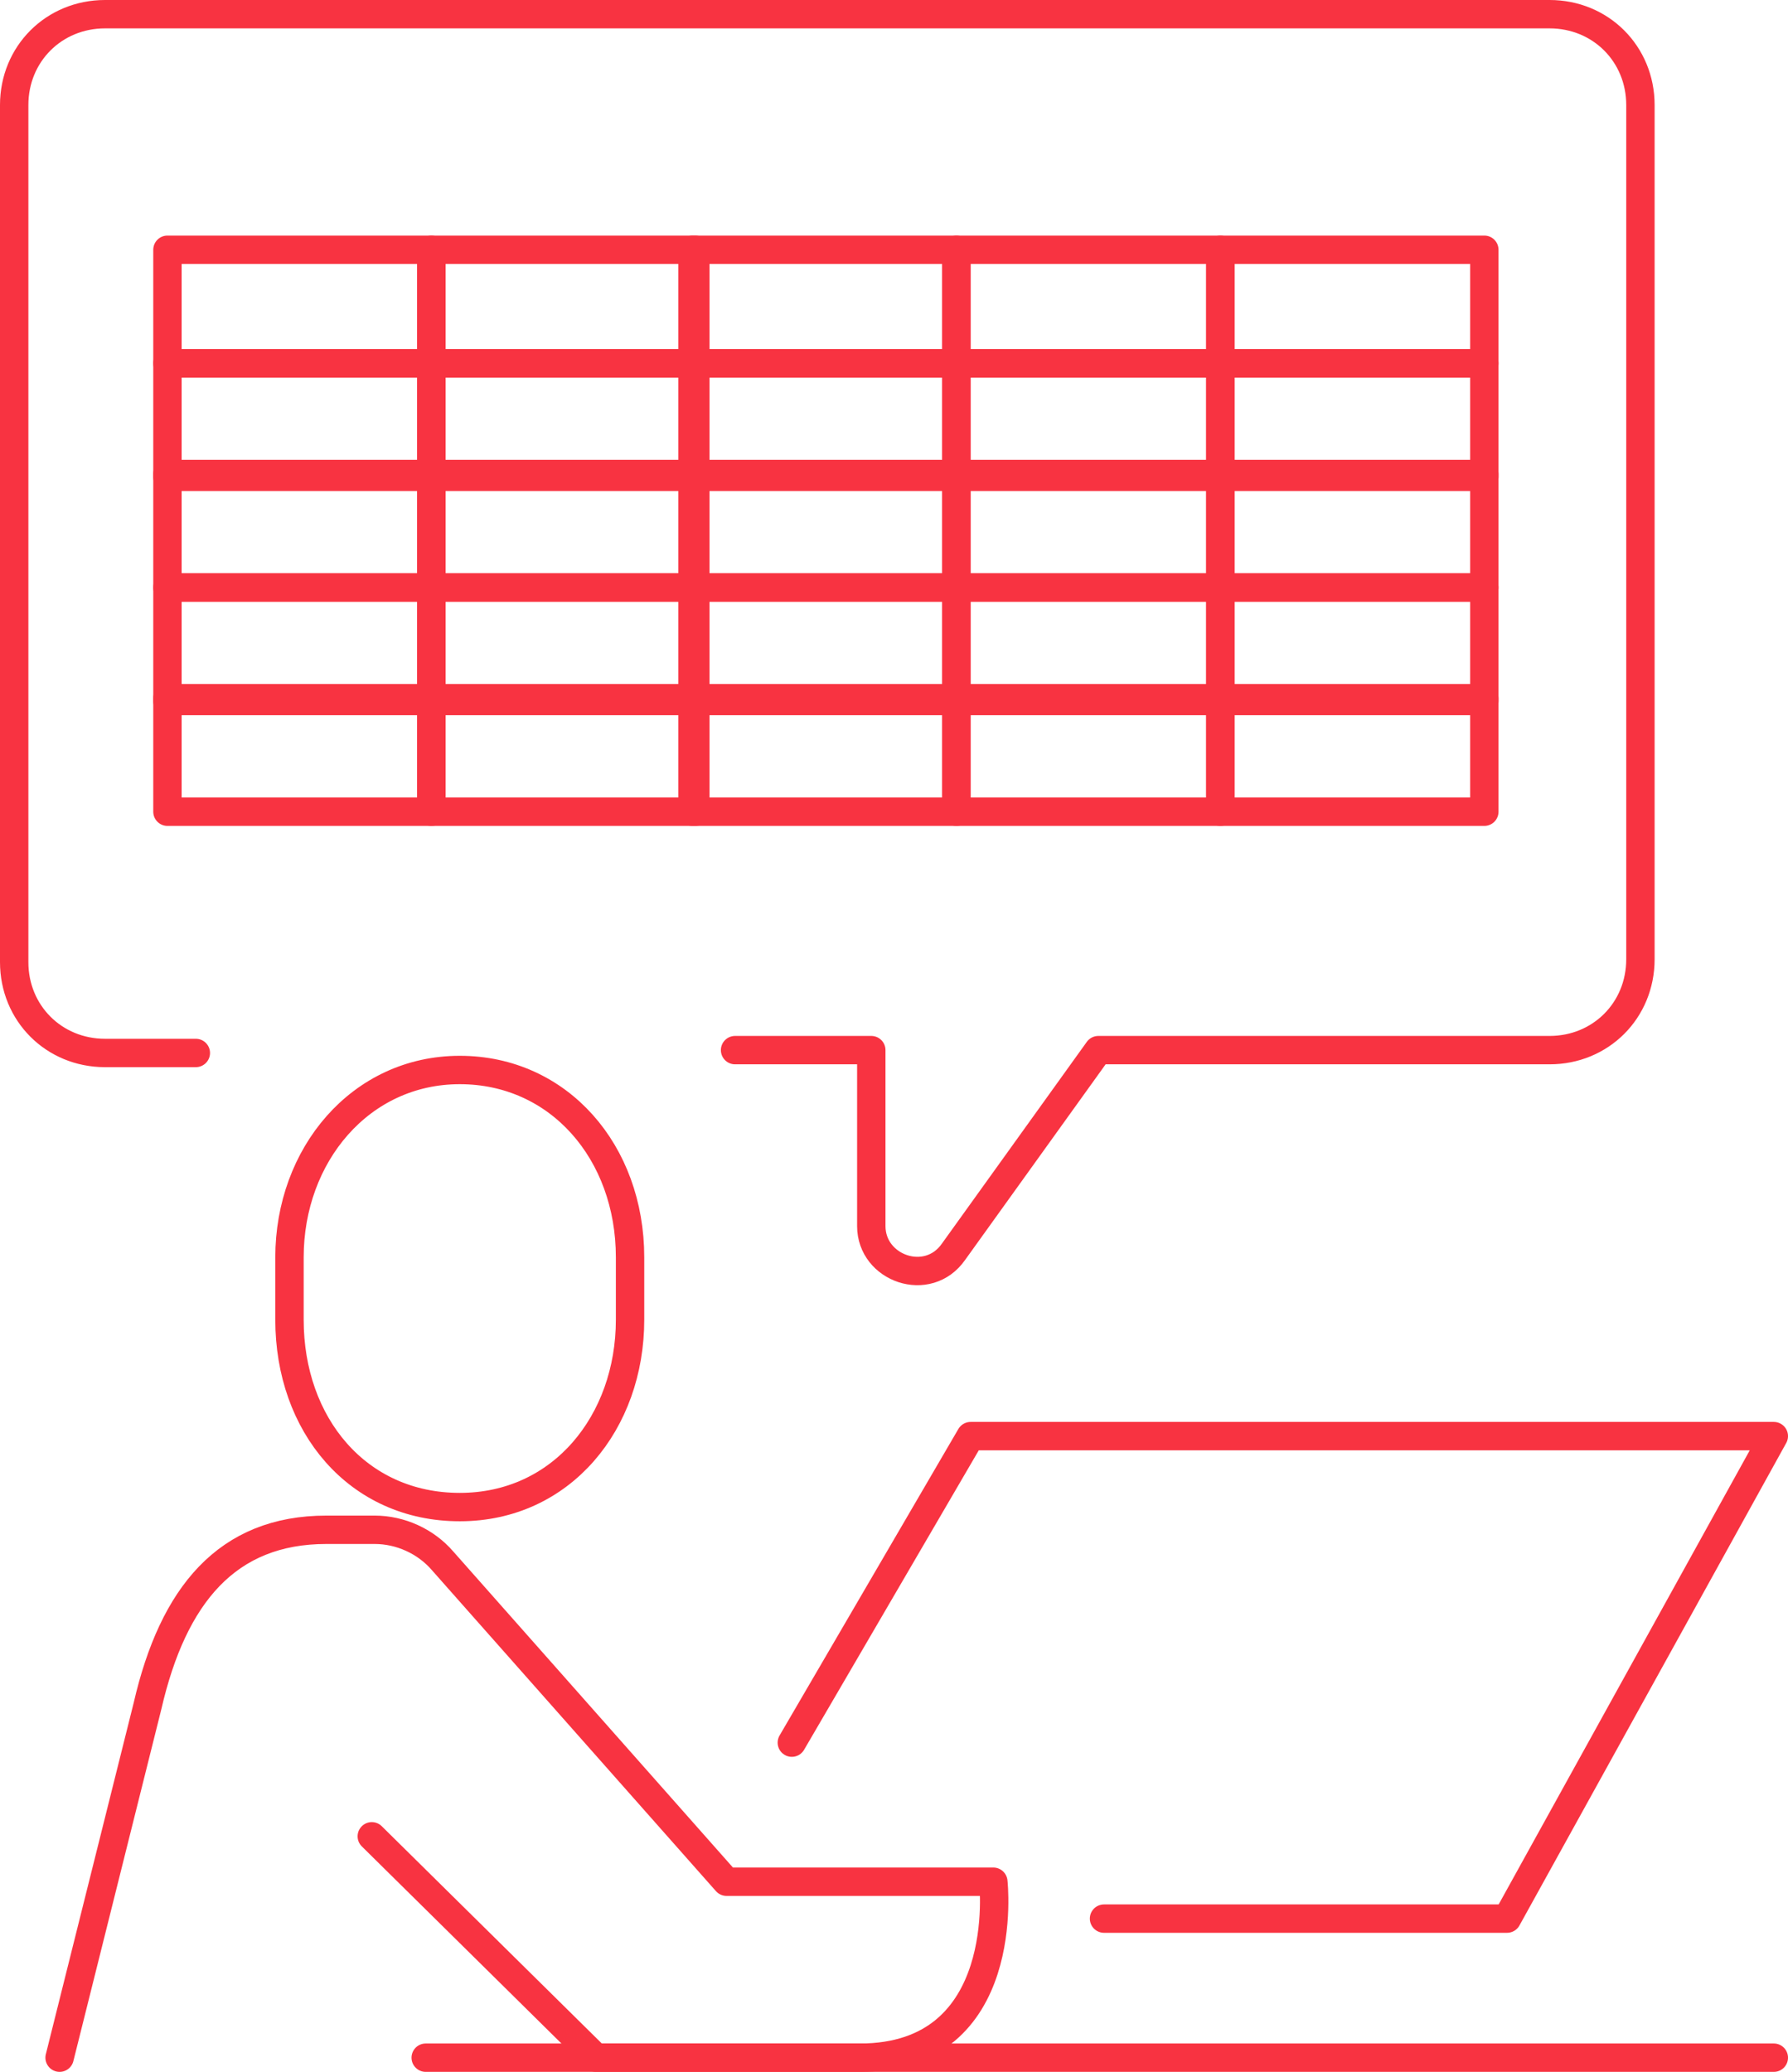
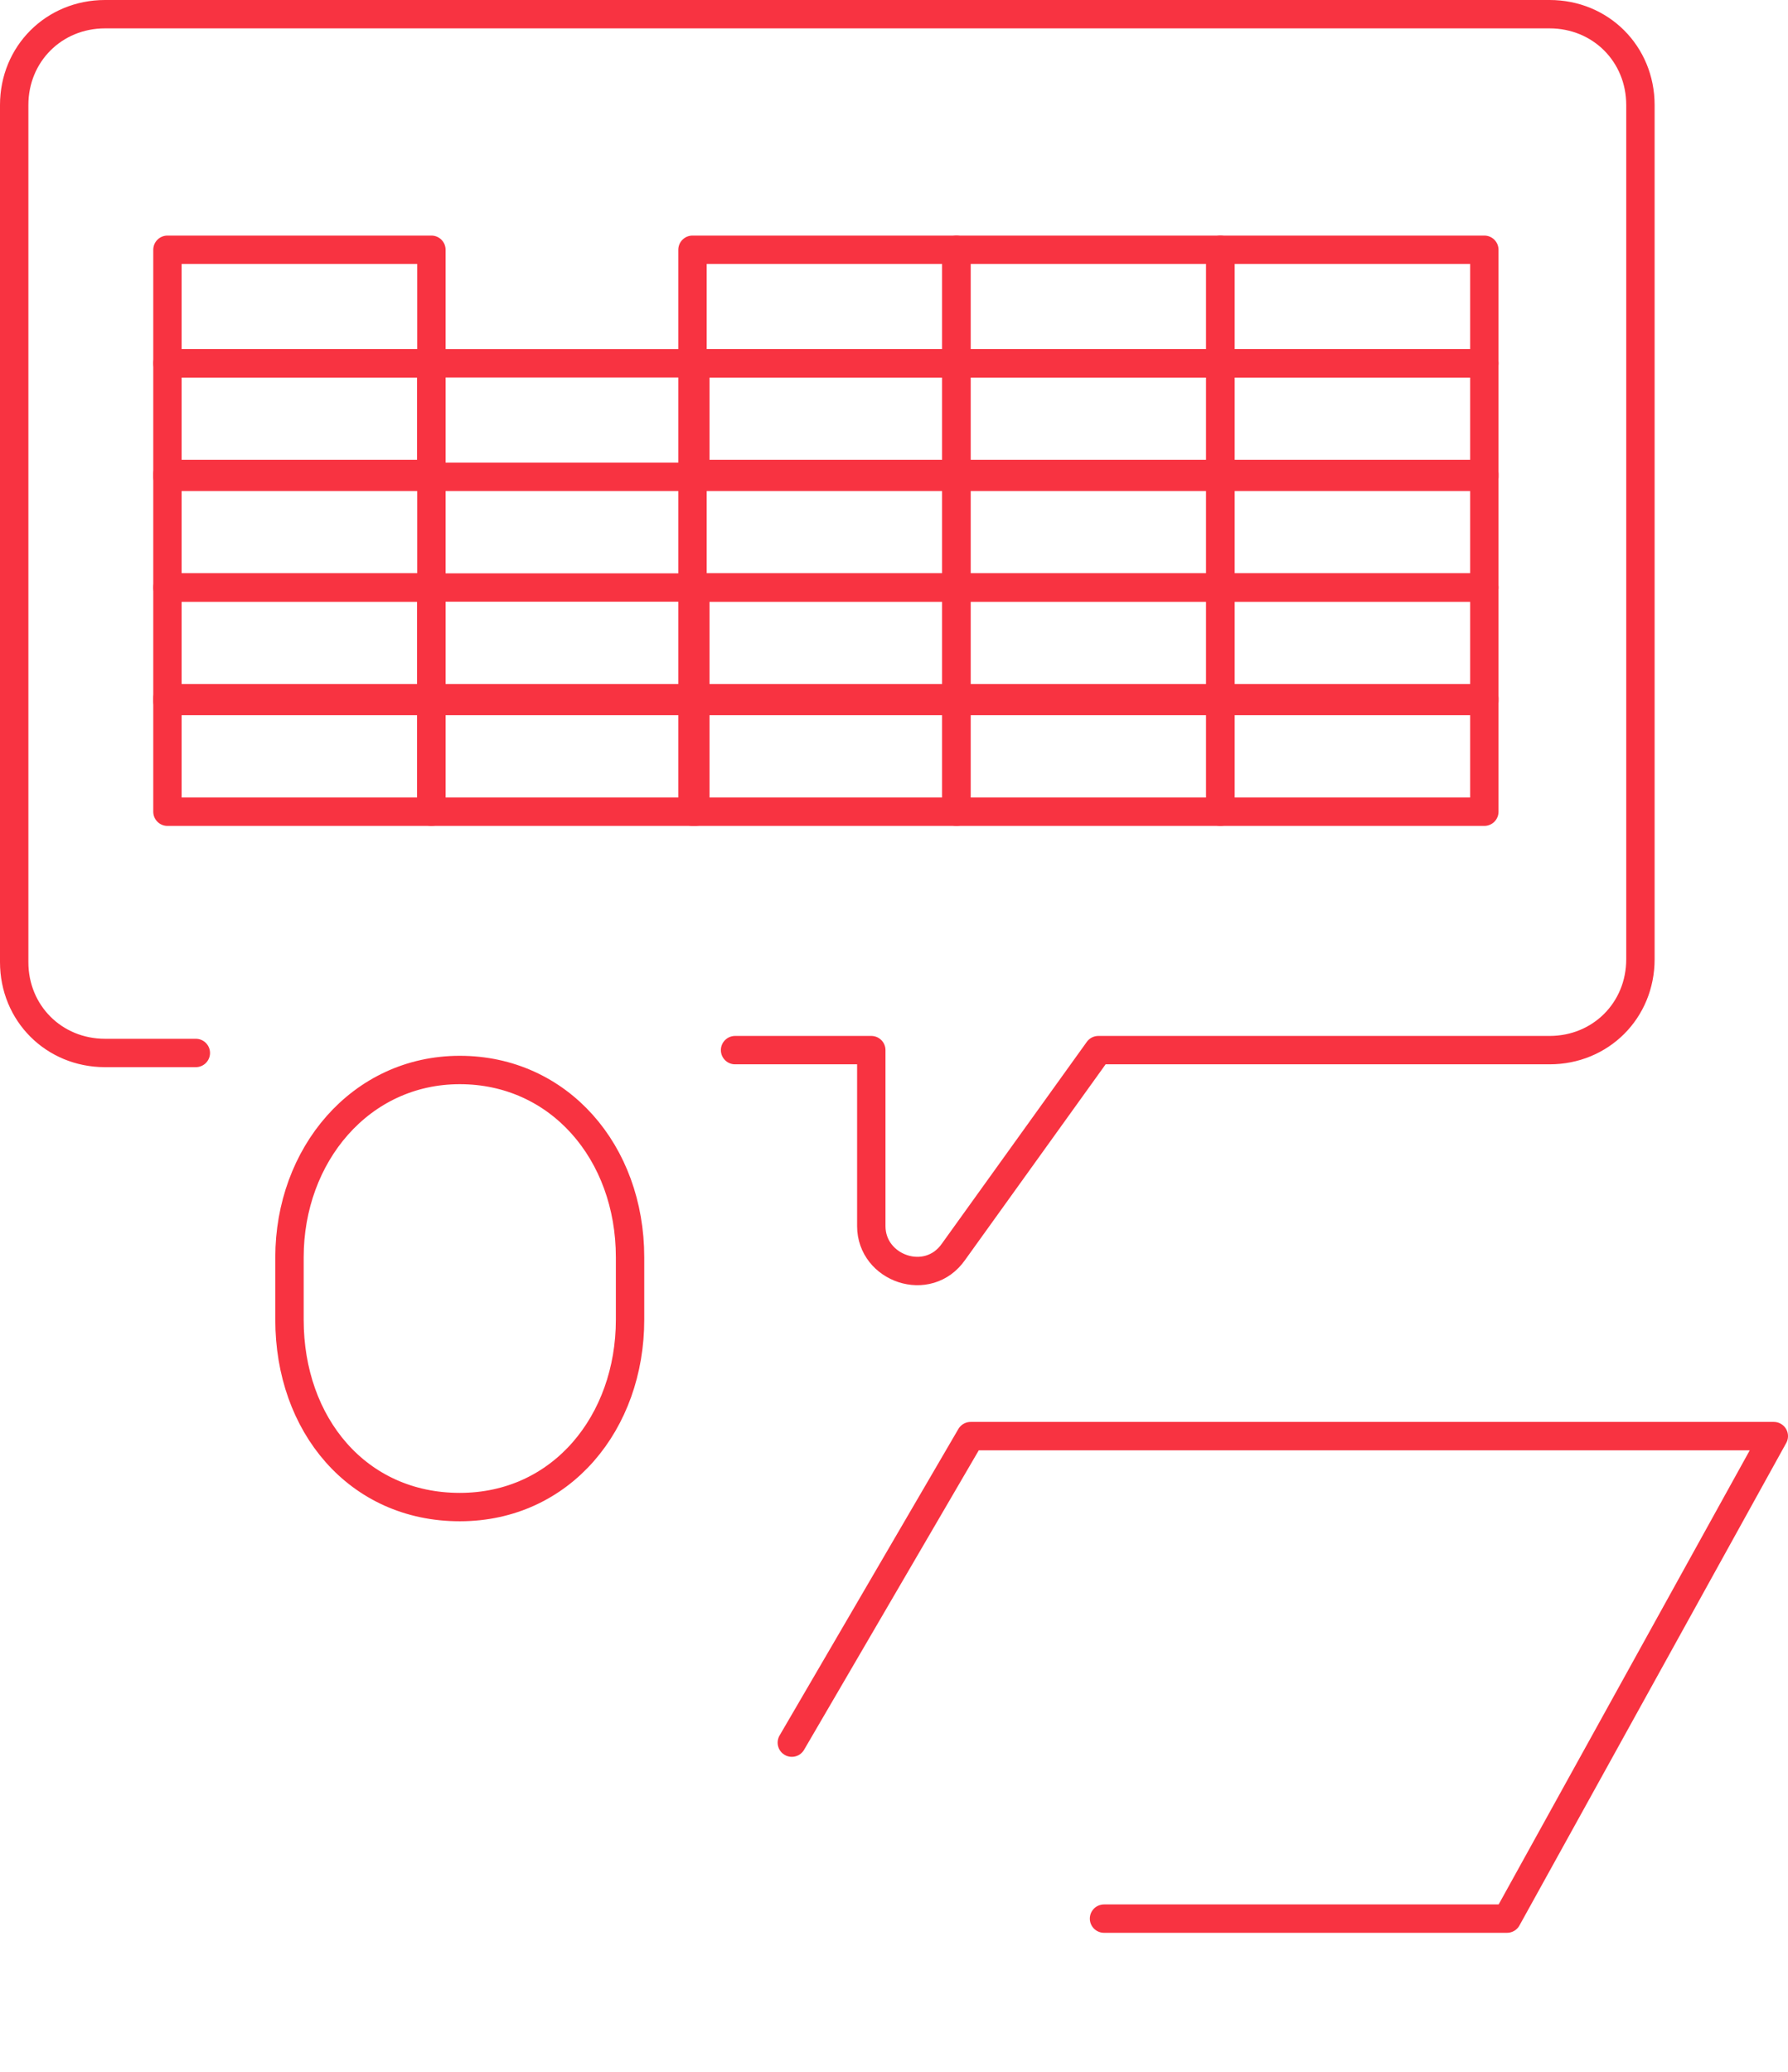
<svg xmlns="http://www.w3.org/2000/svg" xmlns:xlink="http://www.w3.org/1999/xlink" version="1.1" id="Layer_1" x="0px" y="0px" viewBox="0 0 63 73" style="enable-background:new 0 0 63 73;" xml:space="preserve">
  <style type="text/css">
	
		.st0{clip-path:url(#SVGID_00000000213174398218309830000011130600957158866327_);fill:none;stroke:#F83341;stroke-linecap:round;stroke-linejoin:round;stroke-miterlimit:10;}
	.st1{fill:none;stroke:#F83341;stroke-linecap:round;stroke-linejoin:round;stroke-miterlimit:10;}
</style>
  <g>
    <defs>
      <rect id="SVGID_1_" width="63" height="73" />
    </defs>
    <clipPath id="SVGID_00000082345005066500598310000010620653823855447182_">
      <use xlink:href="#SVGID_1_" style="overflow:visible;" />
    </clipPath>
-     <path style="clip-path:url(#SVGID_00000082345005066500598310000010620653823855447182_);fill:none;stroke:#F83341;stroke-linecap:round;stroke-linejoin:round;stroke-miterlimit:10;" d="   M16.2,53.1c-3.6,0-6-2.9-6-6.6v-2.2c0-3.6,2.5-6.6,6-6.6s6,2.9,6,6.6v2.2C22.2,50.1,19.8,53.1,16.2,53.1z" />
-     <path style="clip-path:url(#SVGID_00000082345005066500598310000010620653823855447182_);fill:none;stroke:#F83341;stroke-linecap:round;stroke-linejoin:round;stroke-miterlimit:10;" d="   M2.1,72.5l3.1-12.4c0.9-3.9,2.8-6.2,6.3-6.2h1.7c0.9,0,1.8,0.4,2.4,1.1l10,11.3h9.4c0,0,0.7,6.2-4.7,6.2H21l-7.9-7.8" />
+     <path style="clip-path:url(#SVGID_00000082345005066500598310000010620653823855447182_);fill:none;stroke:#F83341;stroke-linecap:round;stroke-linejoin:round;stroke-miterlimit:10;" d="   M16.2,53.1c-3.6,0-6-2.9-6-6.6v-2.2c0-3.6,2.5-6.6,6-6.6s6,2.9,6,6.6v2.2C22.2,50.1,19.8,53.1,16.2,53.1" />
    <polyline style="clip-path:url(#SVGID_00000082345005066500598310000010620653823855447182_);fill:none;stroke:#F83341;stroke-linecap:round;stroke-linejoin:round;stroke-miterlimit:10;" points="   27.9,61.4 34.2,50.6 62.5,50.6 53.1,67.6 38.9,67.6  " />
-     <line style="clip-path:url(#SVGID_00000082345005066500598310000010620653823855447182_);fill:none;stroke:#F83341;stroke-linecap:round;stroke-linejoin:round;stroke-miterlimit:10;" x1="15" y1="72.5" x2="62.5" y2="72.5" />
    <path style="clip-path:url(#SVGID_00000082345005066500598310000010620653823855447182_);fill:none;stroke:#F83341;stroke-linecap:round;stroke-linejoin:round;stroke-miterlimit:10;" d="   M25.9,37h4.8v6.2c0,1.5,2,2.2,2.9,0.9l5.1-7.1h15.9c1.8,0,3.2-1.4,3.2-3.2V3.7c0-1.8-1.4-3.2-3.2-3.2H3.7c-1.8,0-3.2,1.4-3.2,3.2   v30.2c0,1.8,1.4,3.2,3.2,3.2h3.2" />
  </g>
  <rect x="5.9" y="8.8" class="st1" width="9.3" height="4" />
  <rect x="5.9" y="12.8" class="st1" width="9.3" height="4" />
  <rect x="5.9" y="16.7" class="st1" width="9.3" height="4" />
  <rect x="5.9" y="20.7" class="st1" width="9.3" height="4" />
  <rect x="5.9" y="24.6" class="st1" width="9.3" height="4" />
-   <rect x="15.2" y="8.8" class="st1" width="9.3" height="4" />
  <rect x="15.2" y="12.8" class="st1" width="9.3" height="4" />
-   <rect x="15.2" y="16.7" class="st1" width="9.3" height="4" />
  <rect x="15.2" y="20.7" class="st1" width="9.3" height="4" />
  <rect x="15.2" y="24.6" class="st1" width="9.3" height="4" />
  <rect x="24.4" y="8.8" class="st1" width="9.3" height="4" />
  <rect x="24.4" y="12.8" class="st1" width="9.3" height="4" />
  <rect x="24.4" y="16.7" class="st1" width="9.3" height="4" />
  <rect x="24.4" y="20.7" class="st1" width="9.3" height="4" />
  <rect x="24.4" y="24.6" class="st1" width="9.3" height="4" />
  <rect x="33.7" y="8.8" class="st1" width="9.3" height="4" />
  <rect x="33.7" y="12.8" class="st1" width="9.3" height="4" />
  <rect x="33.7" y="16.7" class="st1" width="9.3" height="4" />
  <rect x="33.7" y="20.7" class="st1" width="9.3" height="4" />
  <rect x="33.7" y="24.6" class="st1" width="9.3" height="4" />
  <rect x="43" y="8.8" class="st1" width="9.3" height="4" />
  <rect x="43" y="12.8" class="st1" width="9.3" height="4" />
  <rect x="43" y="16.7" class="st1" width="9.3" height="4" />
  <rect x="43" y="20.7" class="st1" width="9.3" height="4" />
  <rect x="43" y="24.6" class="st1" width="9.3" height="4" />
</svg>